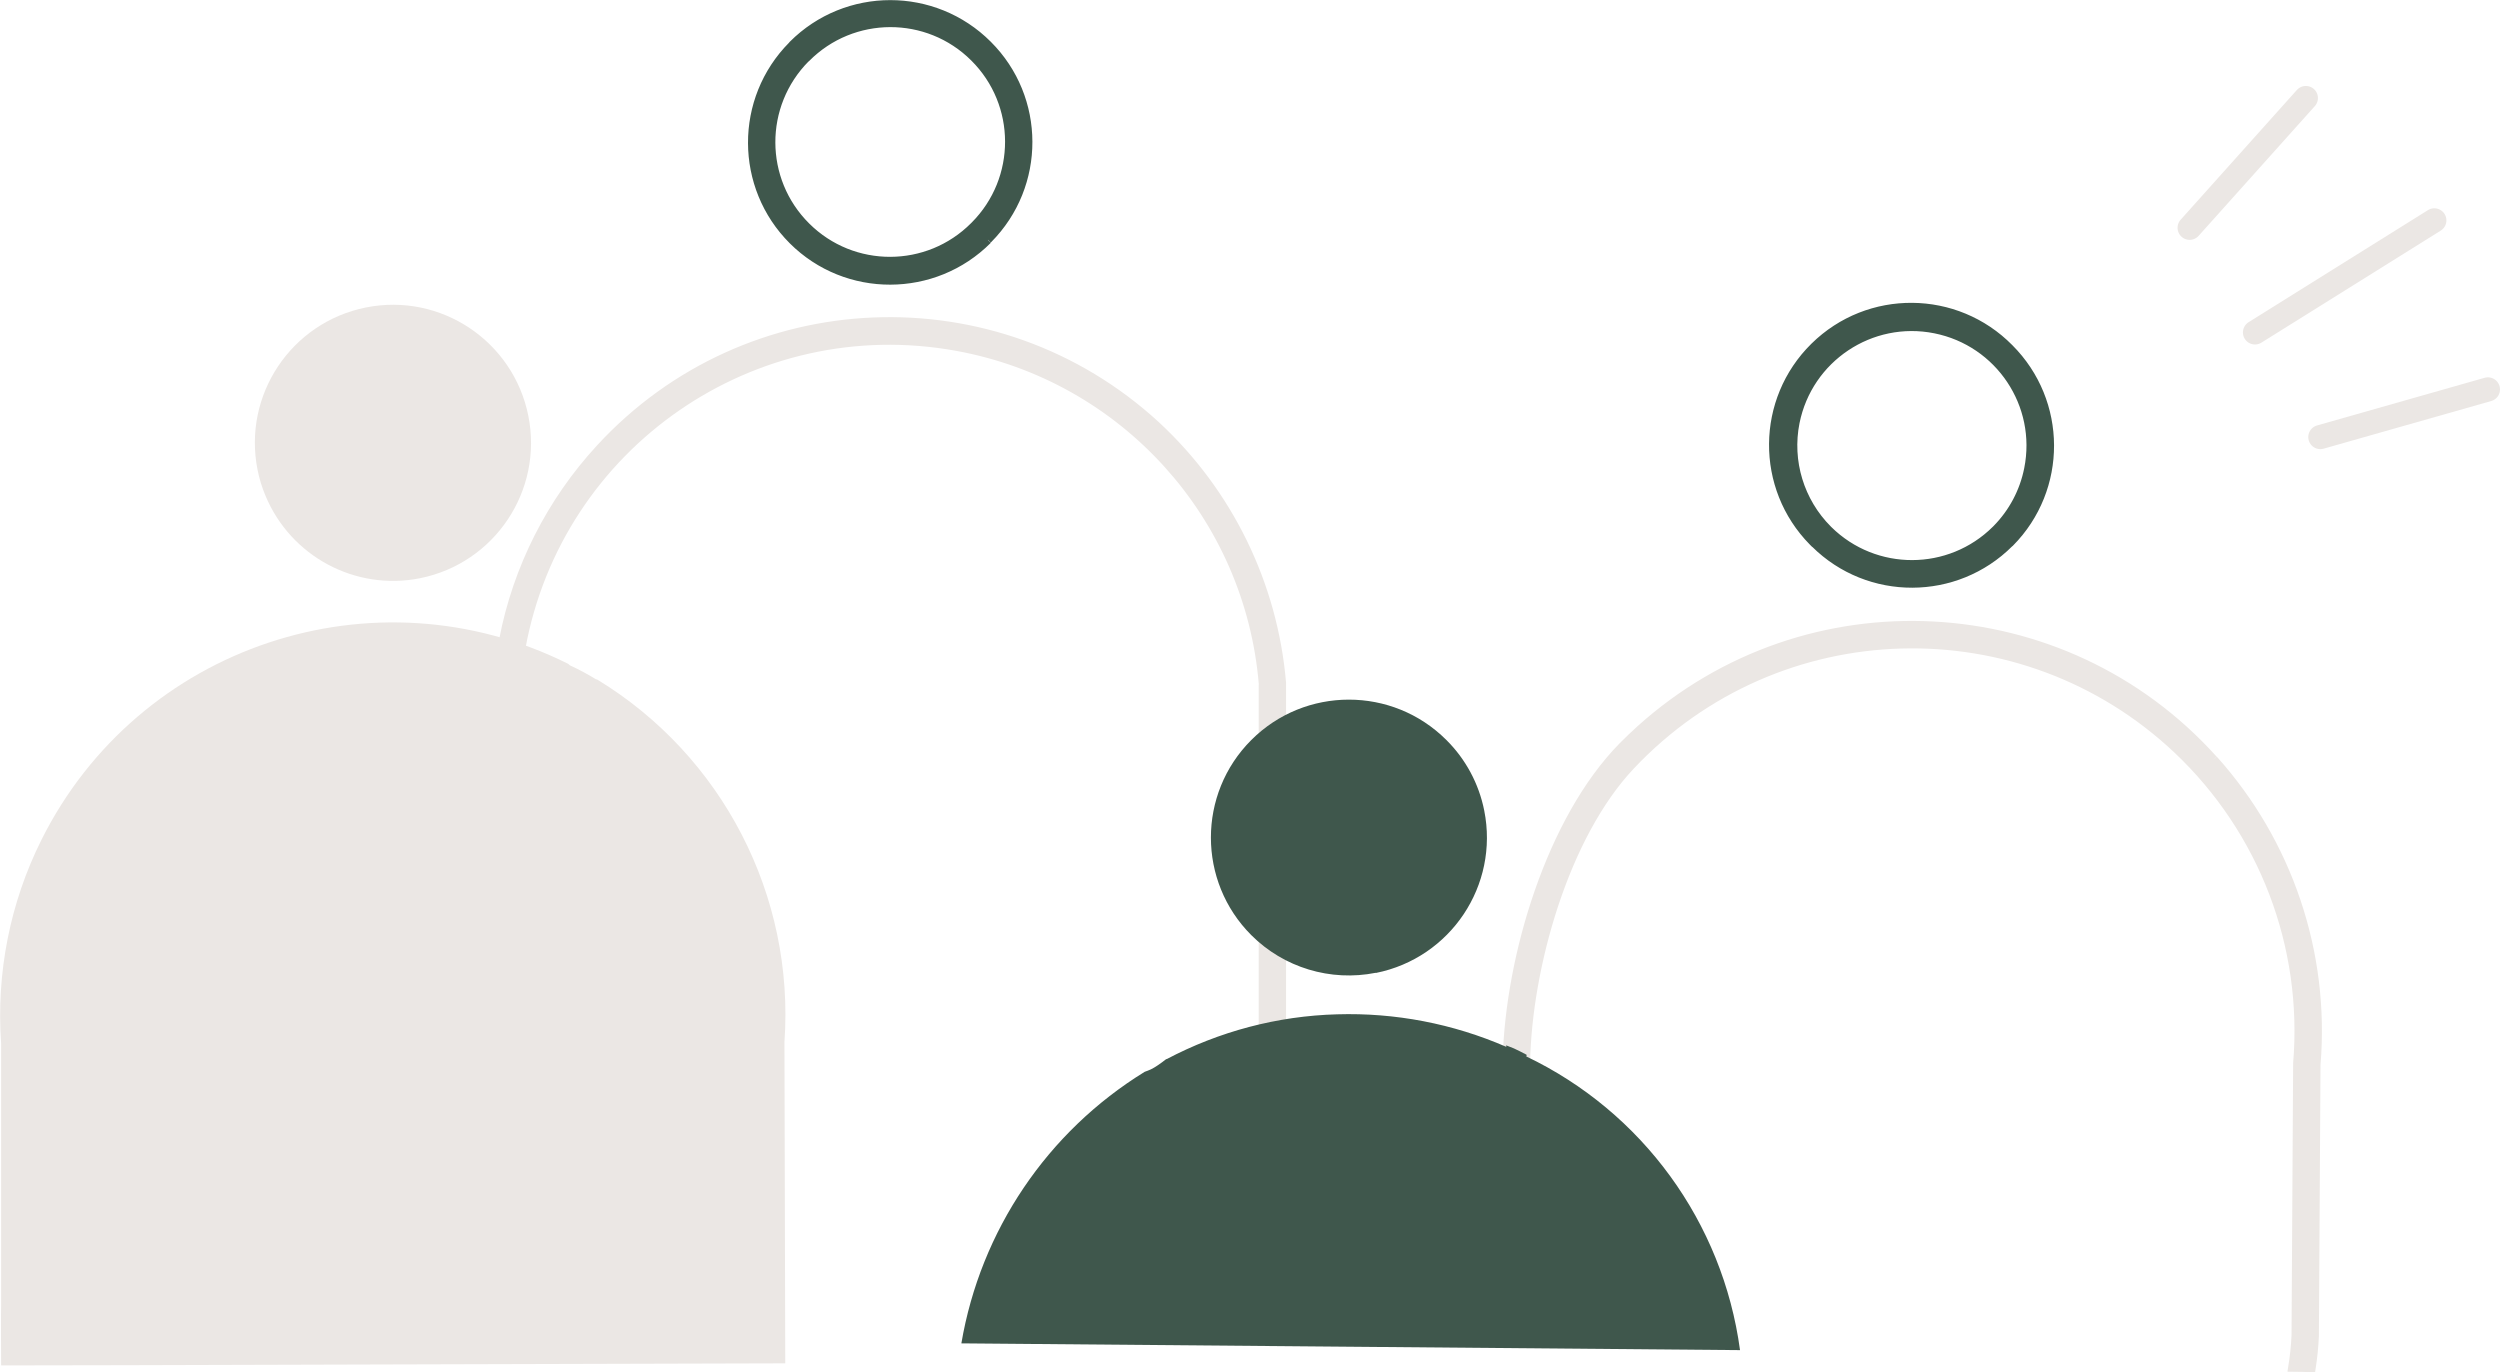
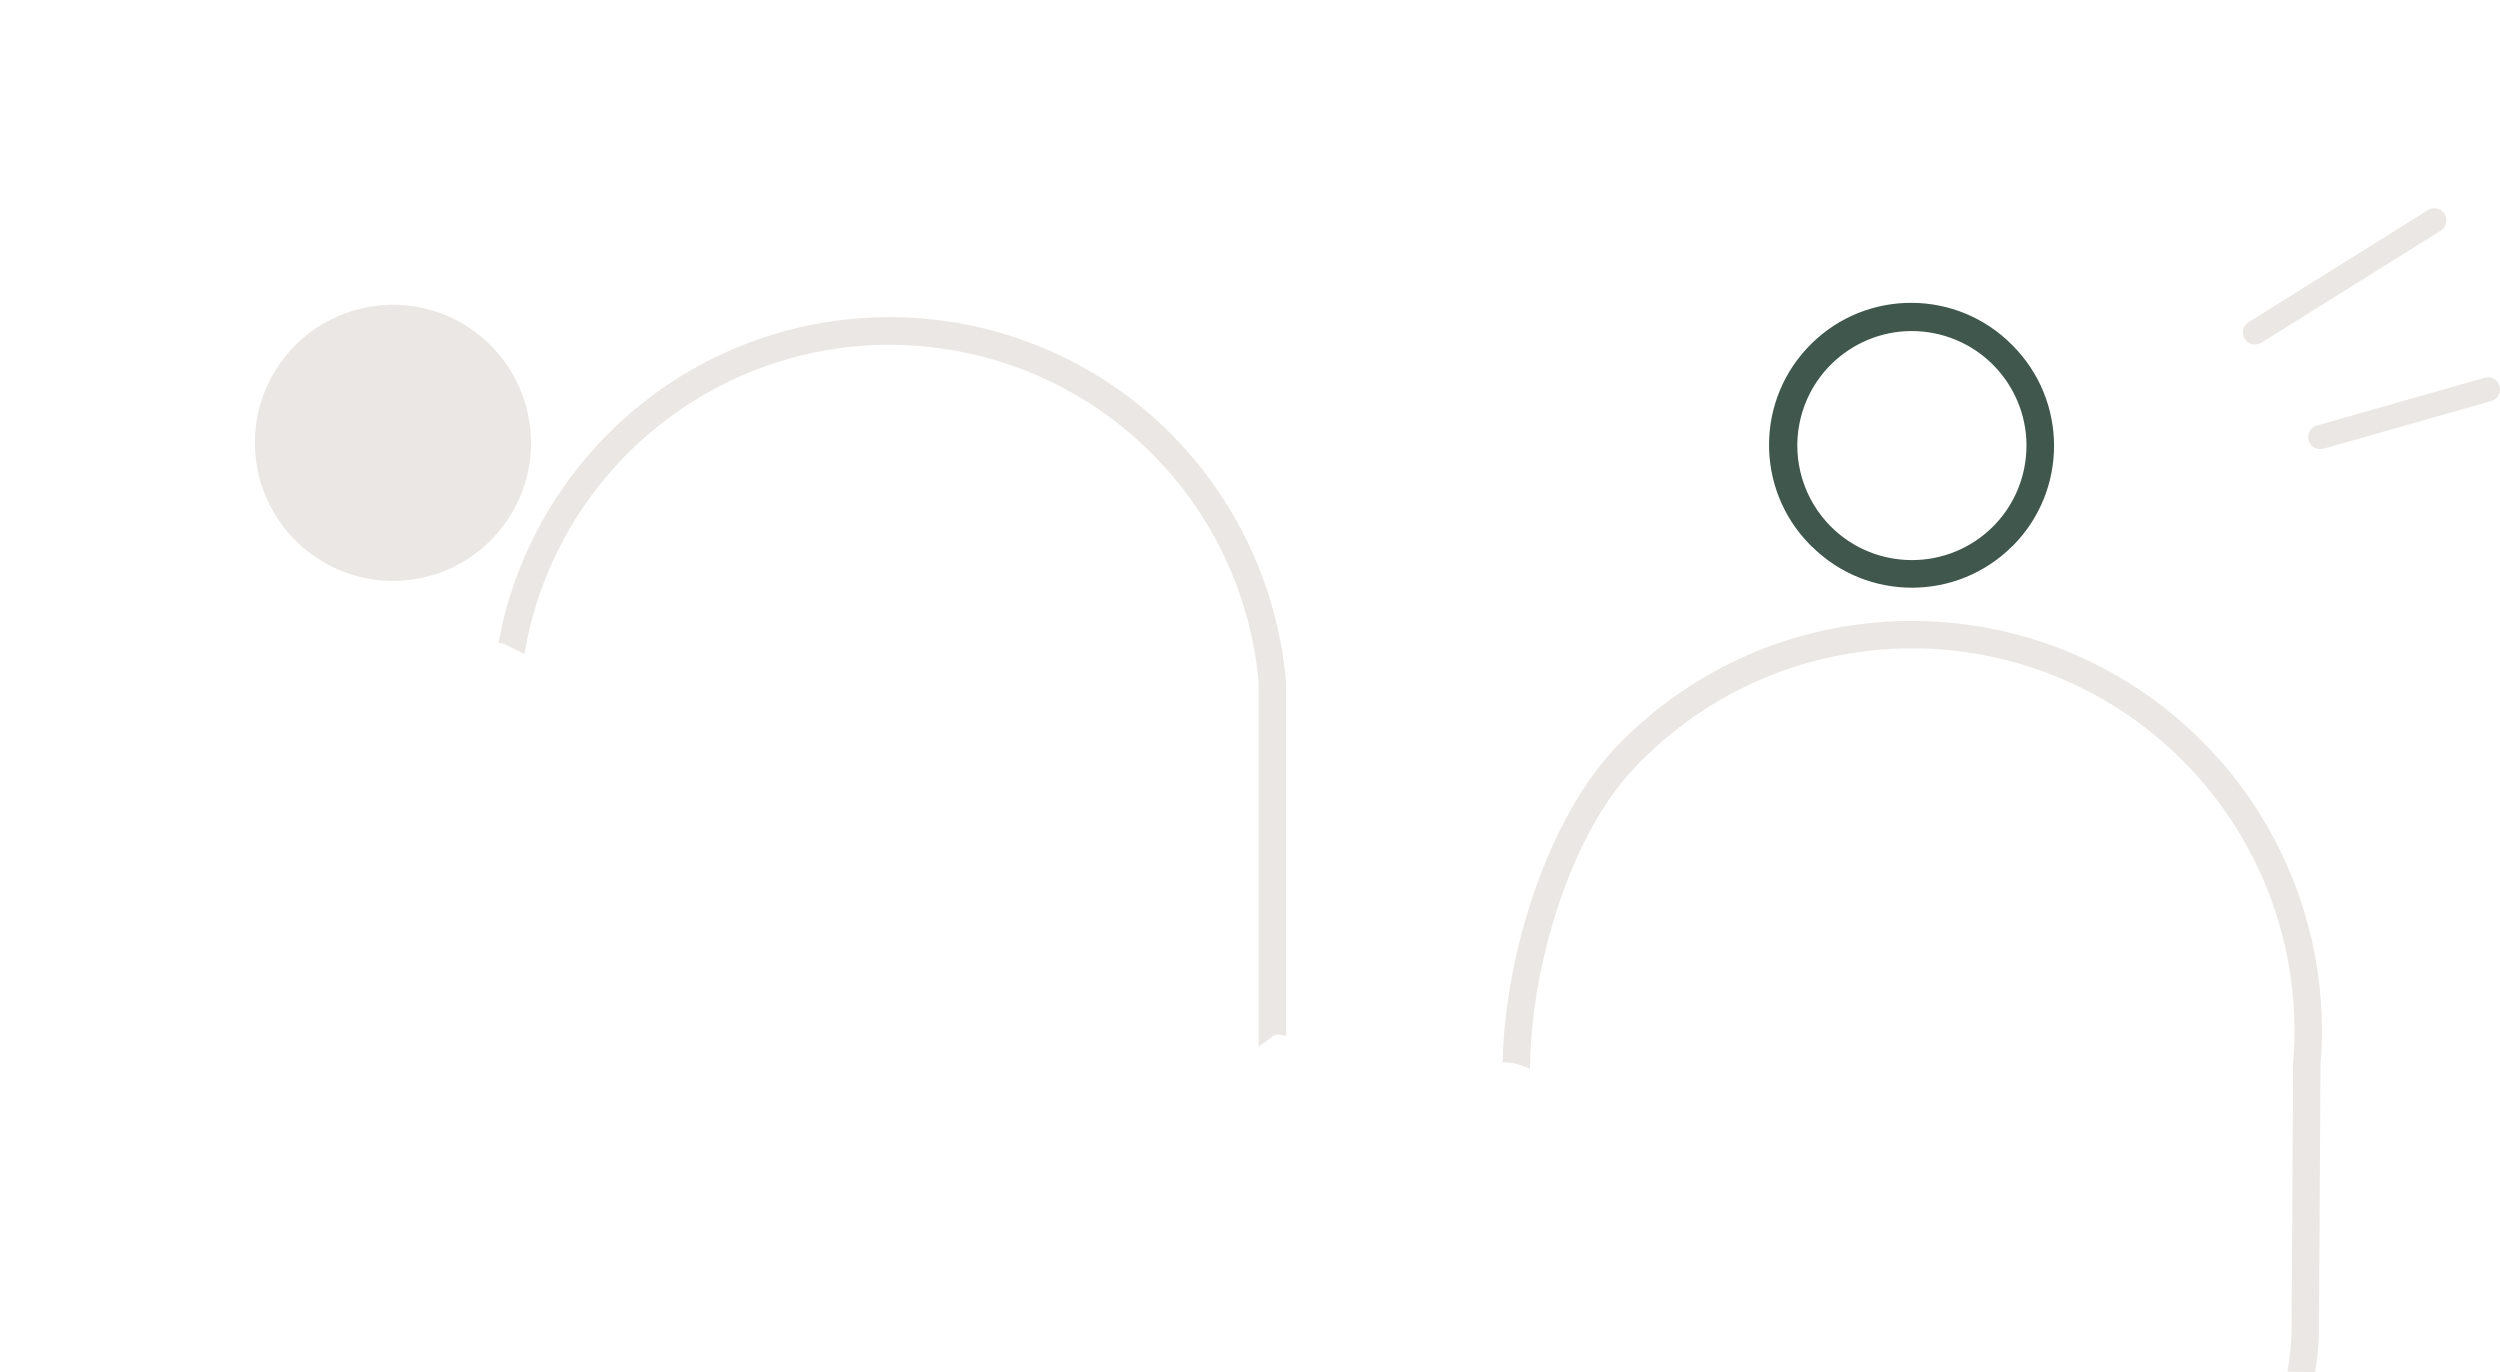
<svg xmlns="http://www.w3.org/2000/svg" id="Calque_2" data-name="Calque 2" viewBox="0 0 155.3 85.24">
  <defs>
    <style>
      .cls-1, .cls-2 {
        fill: #ebe7e4;
      }

      .cls-1, .cls-3 {
        stroke-width: .5px;
      }

      .cls-1, .cls-4 {
        stroke: #ebe7e4;
      }

      .cls-2, .cls-5 {
        stroke-width: 0px;
      }

      .cls-5, .cls-3 {
        fill: #3f574c;
      }

      .cls-3 {
        stroke: #3f574c;
      }

      .cls-4 {
        fill: none;
        stroke-linecap: round;
        stroke-miterlimit: 4;
        stroke-width: 1.5px;
      }
    </style>
  </defs>
  <g id="Calque_1-2" data-name="Calque 1">
    <g id="Groupe_54" data-name="Groupe 54">
      <path id="Tracé_129" data-name="Tracé 129" class="cls-2" d="M26.09,35.92c4.64-.93,7.66-5.44,6.73-10.09-.93-4.64-5.44-7.66-10.09-6.73-4.64.93-7.66,5.44-6.73,10.09.11.55.27,1.08.49,1.6,1.57,3.78,5.59,5.93,9.6,5.13" />
-       <path id="Tracé_130" data-name="Tracé 130" class="cls-2" d="M37.09,42.21h0s0,0,0,0l-.09-.05.11.09c-.55-.34-1.12-.65-1.71-.92-.04-.03-.07-.06-.1-.09-12.05-6.02-26.7-1.13-32.72,10.92-1.96,3.92-2.82,8.29-2.51,12.66v16.28c-.02.32,0,3.4,0,3.72.4.02,48.3-.14,48.71-.13l-.05-19.96c.64-9.08-3.84-17.77-11.62-22.51" />
      <path id="Tracé_131" data-name="Tracé 131" class="cls-1" d="M137.51,47.17c-9.31-10.35-25.26-11.19-35.61-1.88-.38.34-.75.7-1.11,1.06-4.48,4.56-7.01,13.06-7.19,19.4.41.02.82.11,1.2.27.11-5.95,2.41-14.12,6.53-18.47,9.1-9.64,24.29-10.07,33.93-.97,5.31,5.02,8.05,12.18,7.44,19.47h0l-.1,16.9c-.03.67-.1,1.34-.21,2.01.4,0,.8.02,1.21.03.1-.66.17-1.32.2-1.99h0s.1-16.86.1-16.86c.58-6.93-1.73-13.79-6.38-18.97" />
      <path id="Tracé_133" data-name="Tracé 133" class="cls-1" d="M78.44,42.53v22c.18-.13.36-.26.53-.4.2-.12.44-.15.67-.09h0v-21.62c-.52-6.12-3.31-11.83-7.81-16h0c-9.94-9.15-25.41-8.52-34.56,1.42-3.07,3.33-5.15,7.44-6.01,11.88.08.01.16.04.24.08.29.17.59.3.89.45,2.31-12.64,14.42-21.01,27.06-18.7,10.35,1.89,18.14,10.49,19,20.98" />
      <path id="Tracé_134" data-name="Tracé 134" class="cls-3" d="M112.74,33.78h0c3.35,3.32,8.76,3.3,12.09-.03l.04-.03c3.32-3.36,3.3-8.76-.04-12.1h0c-3.32-3.37-8.75-3.42-12.13-.09-3.37,3.32-3.42,8.75-.09,12.13.03.03.06.06.1.1l.04.04ZM111.54,26.24c.8-3.99,4.68-6.58,8.67-5.78,3.99.8,6.58,4.68,5.78,8.67-.28,1.41-.97,2.71-1.98,3.73l-.03.03c-2.87,2.86-7.51,2.87-10.39.03h0s-.03-.03-.03-.03c-1.74-1.74-2.5-4.23-2.02-6.65" />
-       <path id="Tracé_136" data-name="Tracé 136" class="cls-3" d="M61.37,14.89h0l.03-.03c3.32-3.35,3.31-8.76-.03-12.09h0c-3.35-3.35-8.78-3.35-12.13,0l-.03.04c-3.34,3.36-3.32,8.79.03,12.13s8.79,3.32,12.13-.03M50.06,3.64h0l.03-.03c2.87-2.89,7.54-2.9,10.42-.03,2.89,2.87,2.9,7.54.03,10.42h0l-.03.03c-2.87,2.89-7.54,2.9-10.42.03-2.89-2.87-2.9-7.54-.03-10.43" />
-       <path id="Tracé_135" data-name="Tracé 135" class="cls-5" d="M85.47,60.44c4.64-.93,7.66-5.44,6.73-10.09-.33-1.66-1.15-3.19-2.35-4.38h0c-3.35-3.35-8.78-3.34-12.12,0-3.35,3.35-3.34,8.78,0,12.12,2.02,2.02,4.92,2.9,7.73,2.34" />
-       <path id="Tracé_132" data-name="Tracé 132" class="cls-5" d="M94.82,65.61h.01v-.09c-.26-.13-.51-.27-.78-.39l-.43-.17s-.03-.02-.05-.03v.1c-3.31-1.44-6.9-2.13-10.51-2.02-3.7.1-7.33,1.06-10.6,2.79v-.02c-.18.14-.36.28-.56.41-.13.09-.27.17-.41.24-.12.06-.25.1-.38.15-6.05,3.72-10.2,9.87-11.39,16.87.4.01,47.96.41,48.37.42-1.07-7.93-6.06-14.8-13.29-18.25" />
    </g>
-     <path id="Tracé_137" data-name="Tracé 137" class="cls-4" d="M136.02,14.15l7.22-8.06" />
    <path id="Tracé_138" data-name="Tracé 138" class="cls-4" d="M140.08,20.65l11.14-6.96" />
    <path id="Tracé_139" data-name="Tracé 139" class="cls-4" d="M144.14,27.15l10.41-2.96" />
  </g>
</svg>